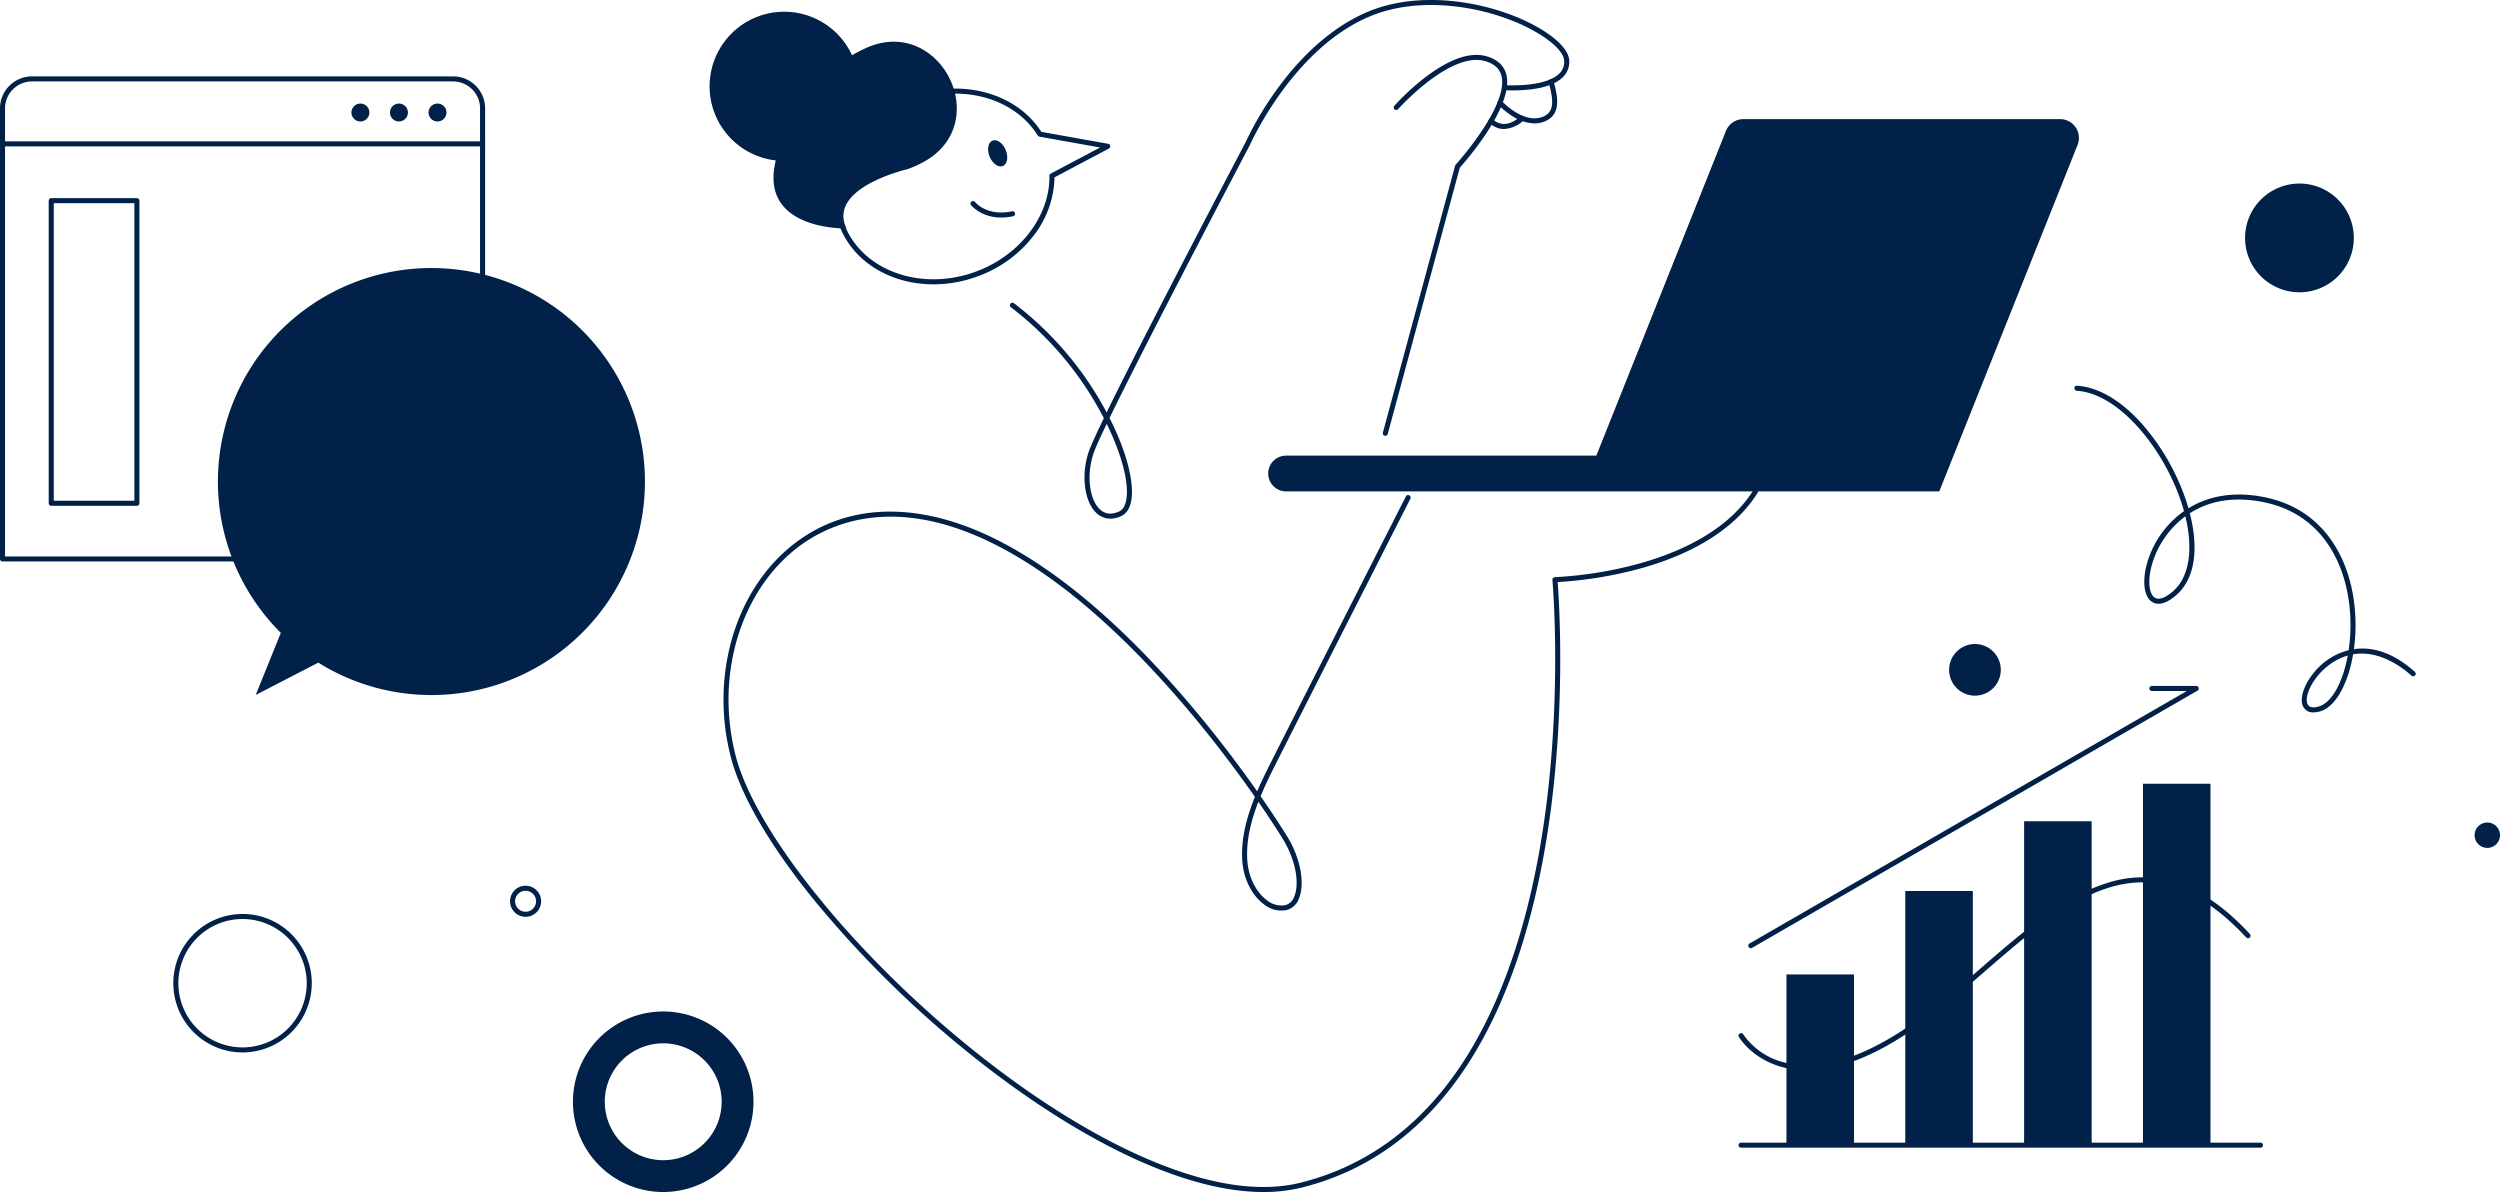
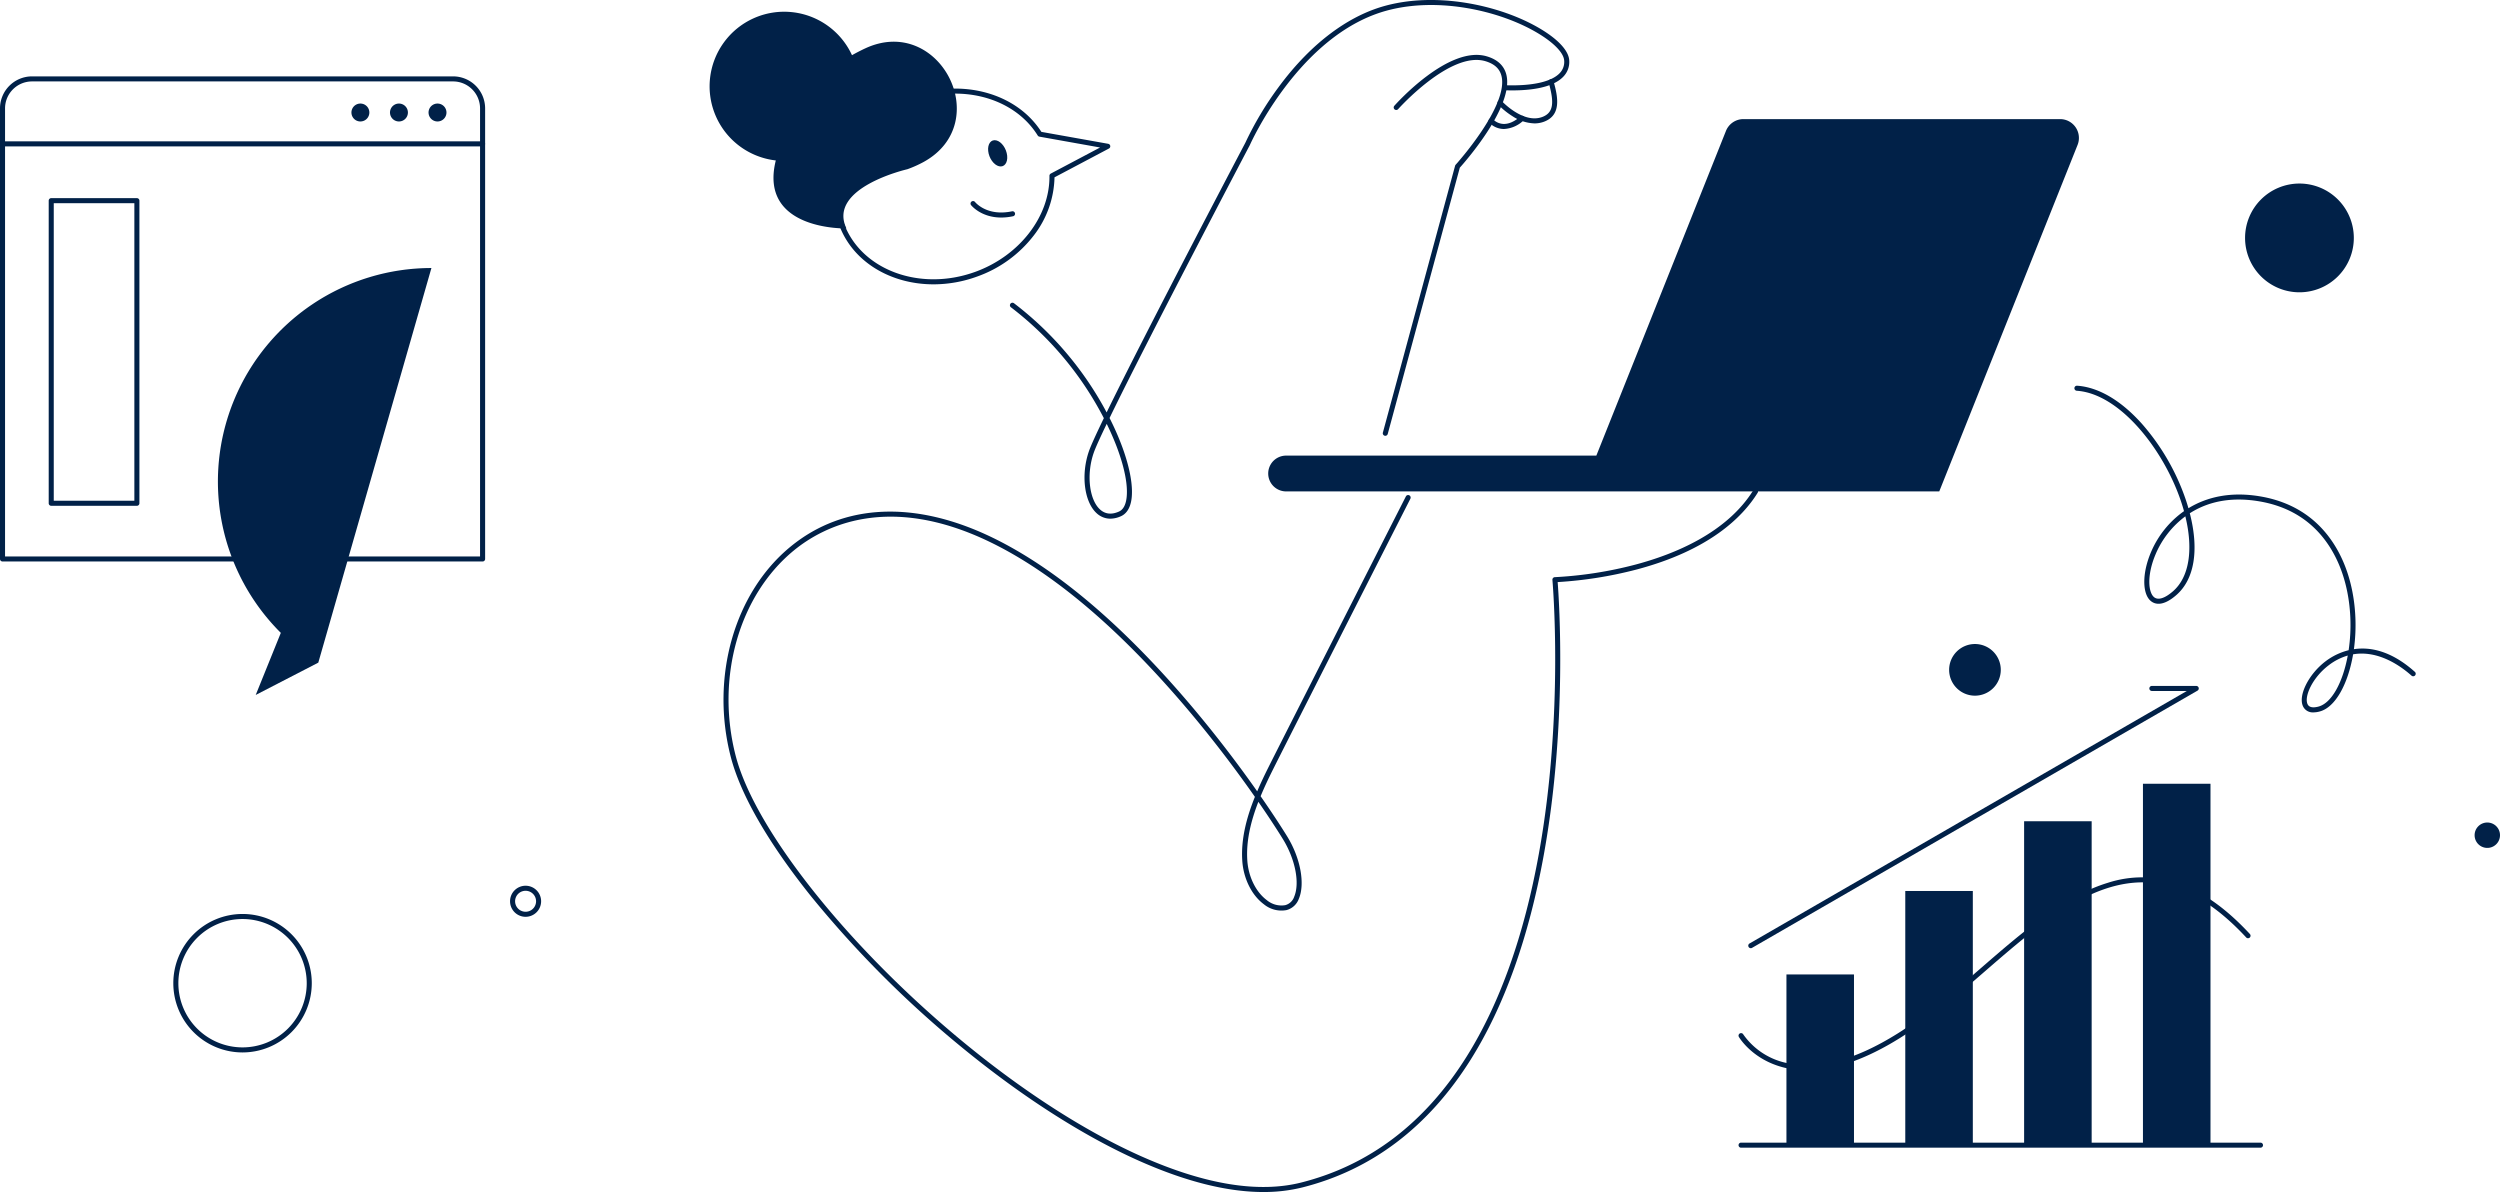
<svg xmlns="http://www.w3.org/2000/svg" width="800" height="381.446" viewBox="0 0 800 381.446">
  <defs>
    <clipPath id="clip-path">
      <rect id="Rectángulo_457" data-name="Rectángulo 457" width="800" height="381.446" transform="translate(0 0)" fill="#012148" />
    </clipPath>
  </defs>
  <g id="Grupo_405" data-name="Grupo 405" transform="translate(0 -0.004)">
    <g id="Grupo_404" data-name="Grupo 404" transform="translate(0 0.004)" clip-path="url(#clip-path)">
-       <path id="Trazado_1356" data-name="Trazado 1356" d="M631.156,1063.246a28.887,28.887,0,1,0,28.887,28.887,28.887,28.887,0,0,0-28.887-28.887m0,47.59a18.7,18.7,0,1,1,18.7-18.7,18.7,18.7,0,0,1-18.7,18.7" transform="translate(-418.926 -739.574)" fill="#012148" />
      <path id="Trazado_1357" data-name="Trazado 1357" d="M1479.592,129l-41.471,103.889h-99.274a5.728,5.728,0,0,0,0,11.456h209.007l44.26-110.875a6.028,6.028,0,0,0-5.6-8.263H1485.191a6.028,6.028,0,0,0-5.6,3.793" transform="translate(-927.291 -87.094)" fill="#012148" />
      <path id="Trazado_1358" data-name="Trazado 1358" d="M1813.594,248.786H1730.35a.808.808,0,1,1,0-1.616h82.7l39.51-98.012a.808.808,0,1,1,1.5.6l-39.713,98.518a.808.808,0,0,1-.749.506" transform="translate(-1203.035 -103.4)" fill="#012148" />
      <path id="Trazado_1359" data-name="Trazado 1359" d="M933.313,738.917c-11.422,0-24.585-3.266-39.31-9.768-17.878-7.9-37.591-20.471-57.01-36.367a338.566,338.566,0,0,1-48.385-48.424c-13.724-17.122-22.63-32.58-25.755-44.7-6.578-25.516,1.151-52.578,19.234-67.342,16.948-13.838,39.928-14.8,64.707-2.721,20.007,9.756,41.087,27.534,62.653,52.839,9.021,10.585,16.472,20.584,21.867,28.261,1.119-2.623,2.356-5.211,3.625-7.748,5.077-10.155,43.566-85.86,43.954-86.623a.808.808,0,0,1,1.441.732c-.388.763-38.874,76.463-43.949,86.614-1.405,2.811-2.771,5.683-3.975,8.592,5.3,7.625,8.35,12.616,8.6,13.024,4.164,6.852,5.659,14.986,3.636,19.78a5.748,5.748,0,0,1-3.986,3.641,8.845,8.845,0,0,1-7.219-1.88c-3.874-2.879-6.517-8.2-6.9-13.893-.46-6.9,1.35-13.79,4.038-20.47-5.41-7.742-13.045-18.047-22.364-28.981-21.421-25.135-42.326-42.776-62.132-52.435-32.624-15.909-53.46-5.25-62.976,2.52-17.6,14.373-25.115,40.77-18.691,65.687,6.163,23.9,36.428,61.851,73.6,92.279,19.308,15.805,38.893,28.3,56.64,36.14,20.1,8.876,37.175,11.637,50.757,8.2,21.787-5.506,39.568-19.025,52.849-40.181,10.662-16.984,18.47-38.9,23.207-65.134,8.081-44.751,4.355-87.095,4.316-87.517a.808.808,0,0,1,.783-.881,126.526,126.526,0,0,0,25.685-3.994c12.584-3.331,29.364-10.175,37.84-23.867a.808.808,0,1,1,1.374.851c-4.836,7.811-15.5,18.418-38.833,24.587a130.664,130.664,0,0,1-25.169,4c.48,6.21,3.084,45.609-4.4,87.076-4.773,26.447-12.654,48.56-23.426,65.724-13.51,21.528-31.622,35.289-53.83,40.9a50.891,50.891,0,0,1-12.5,1.476m-1.624-124.862c-2.392,6.175-3.952,12.5-3.534,18.768.349,5.231,2.743,10.1,6.248,12.7a7.274,7.274,0,0,0,5.892,1.6,4.149,4.149,0,0,0,2.859-2.694c1.834-4.346.384-11.876-3.527-18.312-.237-.39-3.043-4.984-7.937-12.067" transform="translate(-529.012 -357.47)" fill="#012148" />
      <path id="Trazado_1360" data-name="Trazado 1360" d="M795.612,24.118c-1.61.758-3.013,1.5-4.125,2.13a23.87,23.87,0,1,0-24.381,33.681c-5.613,22.537,22.6,21.754,22.6,21.754-6.208-13.062,19.488-18.94,19.488-18.94a36.479,36.479,0,0,0,5.122-2.281c23.1-12.6,5.1-47.557-18.7-36.343" transform="translate(-518.85 -8.586)" fill="#012148" />
      <path id="Trazado_1361" data-name="Trazado 1361" d="M908.516,155.766c-13.707,0-25.951-7.2-30.262-19.163-2.788-7.732-1.884-16.264,2.544-24.023a38.855,38.855,0,0,1,20.756-16.989c16.152-5.824,33.526-1.032,41.477,11.388l21.382,3.818a.808.808,0,0,1,.236,1.51l-17.414,9.217a31.478,31.478,0,0,1-6.668,18.647,39.552,39.552,0,0,1-18.2,13.142,40.876,40.876,0,0,1-13.848,2.454m6.951-61.023A39.463,39.463,0,0,0,902.1,97.112a37.242,37.242,0,0,0-19.9,16.269c-4.19,7.342-5.052,15.395-2.427,22.674,5.435,15.076,24.295,22.135,42.041,15.737,14.176-5.111,23.964-17.753,23.8-30.744a.808.808,0,0,1,.43-.724l15.773-8.348L942.4,108.507a.807.807,0,0,1-.544-.369c-5.333-8.579-15.394-13.4-26.385-13.4" transform="translate(-609.791 -64.78)" fill="#012148" />
      <path id="Trazado_1362" data-name="Trazado 1362" d="M1044.771,152.3c.241,2.285-.921,3.806-2.6,3.4s-3.229-2.593-3.47-4.878.921-3.806,2.6-3.4,3.229,2.593,3.47,4.878" transform="translate(-722.48 -102.497)" fill="#012148" />
      <path id="Trazado_1363" data-name="Trazado 1363" d="M1029.959,216.538c-6.42,0-9.519-3.809-9.669-4a.808.808,0,0,1,1.266-1c.154.192,3.873,4.688,11.841,3.014a.808.808,0,1,1,.332,1.581,18.284,18.284,0,0,1-3.77.409" transform="translate(-709.572 -146.928)" fill="#012148" />
      <path id="Trazado_1364" data-name="Trazado 1364" d="M1093.755,165.983a6.429,6.429,0,0,1-4.42-1.787c-3.969-3.659-5.021-12.392-2.4-19.881.612-1.748,2.317-5.475,4.746-10.5q-.688-1.331-1.433-2.67a105.605,105.605,0,0,0-28.294-32.809.808.808,0,1,1,.967-1.3,107.286,107.286,0,0,1,29.653,34.935c12.91-26.468,42.69-83.062,44.376-86.265a104.988,104.988,0,0,1,10.521-17.65C1158.96,12.416,1170.486,5.8,1178.132,3c18.282-6.686,41.9-1.267,54.847,7.226,4.754,3.12,7.461,6.341,7.621,9.071a6.747,6.747,0,0,1-1.943,5.3c-3.775,3.889-12,4.491-18.234,4.309a.808.808,0,0,1,.047-1.616c8.358.24,14.4-1.114,17.027-3.819a5.128,5.128,0,0,0,1.49-4.078c-.128-2.174-2.641-5.023-6.895-7.814-12.614-8.278-35.618-13.565-53.405-7.06-25.814,9.441-40.123,41.545-40.265,41.868-.008.018-.016.035-.025.052-.384.729-32.081,60.96-44.889,87.324,5.237,10.333,7.723,19.771,7.072,25.585-.42,3.76-2.089,5.251-3.415,5.841a8.376,8.376,0,0,1-3.411.792m-1.152-30.346c-2.116,4.4-3.59,7.646-4.139,9.213-2.388,6.812-1.506,14.957,1.966,18.158,1.654,1.526,3.7,1.763,6.079.705,1.367-.607,2.2-2.135,2.465-4.543.611-5.463-1.793-14.2-6.371-23.533" transform="translate(-738.451 -0.004)" fill="#012148" />
      <path id="Trazado_1365" data-name="Trazado 1365" d="M1454.365,179.606a.809.809,0,0,1-.781-1.02l23.11-85.387a.81.81,0,0,1,.182-.333c.173-.19,17.261-19.128,14.61-28.606-.622-2.22-2.291-3.7-5.1-4.535-11.2-3.306-27.753,15.16-27.919,15.347A.808.808,0,0,1,1457.254,74c.7-.795,17.413-19.421,29.586-15.824,3.344.988,5.43,2.889,6.2,5.65,2.792,9.98-13.088,28.032-14.839,29.982l-23.059,85.2a.809.809,0,0,1-.78.6" transform="translate(-1011.065 -40.147)" fill="#012148" />
      <path id="Trazado_1366" data-name="Trazado 1366" d="M1585.952,97.449a13.491,13.491,0,0,1-6.993-2.266,24.146,24.146,0,0,1-4.654-3.766.808.808,0,0,1,1.19-1.094c.069.075,6.988,7.483,13.107,5.005,3.294-1.336,3.8-4.308,1.866-10.967a.808.808,0,0,1,1.552-.451c1.589,5.472,2.348,10.823-2.811,12.915a8.6,8.6,0,0,1-3.257.623" transform="translate(-1094.907 -57.962)" fill="#012148" />
      <path id="Trazado_1367" data-name="Trazado 1367" d="M1569.666,125.933q-.252,0-.5-.019a6.536,6.536,0,0,1-4.272-2.051.808.808,0,0,1,1.231-1.048,4.979,4.979,0,0,0,3.19,1.489c1.755.121,3.643-.686,5.6-2.4a.808.808,0,0,1,1.064,1.217,9.759,9.759,0,0,1-6.317,2.812" transform="translate(-1088.375 -84.656)" fill="#012148" />
-       <path id="Trazado_1368" data-name="Trazado 1368" d="M297.391,281.751A68.319,68.319,0,0,0,249.2,398.5l-8.036,19.872,20.029-10.349a68.323,68.323,0,1,0,36.2-126.268" transform="translate(-159.336 -195.982)" fill="#012148" />
+       <path id="Trazado_1368" data-name="Trazado 1368" d="M297.391,281.751A68.319,68.319,0,0,0,249.2,398.5l-8.036,19.872,20.029-10.349" transform="translate(-159.336 -195.982)" fill="#012148" />
      <path id="Trazado_1369" data-name="Trazado 1369" d="M154.427,235.526H.808A.808.808,0,0,1,0,234.718V90.531a10.252,10.252,0,0,1,10.24-10.24H145a10.252,10.252,0,0,1,10.24,10.24V234.718a.808.808,0,0,1-.808.808M1.616,233.91h152V90.531A8.634,8.634,0,0,0,145,81.907H10.24a8.634,8.634,0,0,0-8.624,8.624Z" transform="translate(0 -55.85)" fill="#012148" />
      <path id="Trazado_1370" data-name="Trazado 1370" d="M154.427,150.2H.808a.808.808,0,0,1,0-1.616H154.427a.808.808,0,0,1,0,1.616" transform="translate(0 -103.351)" fill="#012148" />
      <path id="Trazado_1371" data-name="Trazado 1371" d="M79.415,306.736H52.006a.808.808,0,0,1-.808-.808V209.093a.808.808,0,0,1,.808-.808H79.415a.808.808,0,0,1,.808.808v96.835a.808.808,0,0,1-.808.808m-26.6-1.616H78.607V209.9H52.814Z" transform="translate(-35.612 -144.88)" fill="#012148" />
      <path id="Trazado_1372" data-name="Trazado 1372" d="M375.158,111.731a2.866,2.866,0,1,1-2.866-2.866,2.866,2.866,0,0,1,2.866,2.866" transform="translate(-256.965 -75.726)" fill="#012148" />
      <path id="Trazado_1373" data-name="Trazado 1373" d="M415.687,111.731a2.866,2.866,0,1,1-2.866-2.866,2.867,2.867,0,0,1,2.866,2.866" transform="translate(-285.156 -75.726)" fill="#012148" />
      <path id="Trazado_1374" data-name="Trazado 1374" d="M456.216,111.731a2.866,2.866,0,1,1-2.866-2.866,2.867,2.867,0,0,1,2.866,2.866" transform="translate(-313.347 -75.726)" fill="#012148" />
      <path id="Trazado_1375" data-name="Trazado 1375" d="M2257.094,509.984a3.421,3.421,0,0,1-3.329-1.883c-1.685-3.438,1.748-10.335,7.2-14.471a20.378,20.378,0,0,1,7.371-3.537,55.233,55.233,0,0,0,.542-10.454c-.268-6.228-1.7-15.32-7.021-23.26-5.032-7.514-12.337-12.175-21.711-13.853-8.517-1.525-16-.351-22.238,3.489-.133.081-.264.164-.4.248,3.018,11.7,1.516,21.1-4.3,26.173-4.068,3.543-6.584,3.078-7.977,2.065-2.989-2.173-3.05-8.958-.141-15.784a30.743,30.743,0,0,1,10.565-13.126q-.43-1.553-.967-3.153c-5.6-16.655-19.607-34.439-33.352-35.372a.808.808,0,0,1,.11-1.613c4.748.322,12.187,2.683,20.666,12.1a71.989,71.989,0,0,1,14.109,24.37q.466,1.386.854,2.737c5.917-3.633,13.69-5.455,23.356-3.725,9.823,1.758,17.483,6.652,22.769,14.544,5.527,8.252,7.017,17.655,7.293,24.09a56.888,56.888,0,0,1-.472,10.192c5.173-.772,11.9.46,19.51,7.259a.808.808,0,0,1-1.077,1.205c-3.251-2.905-10.489-8.22-18.687-6.823-1.632,9.549-5.678,16.946-10.66,18.287a7.794,7.794,0,0,1-2.017.3m10.964-18.194a18.455,18.455,0,0,0-6.112,3.127c-5.187,3.932-7.922,10.038-6.729,12.472.6,1.222,2.22,1.076,3.475.738,4.245-1.143,7.792-7.775,9.367-16.338m-51.968-44.548a29.38,29.38,0,0,0-9.509,12.107c-2.84,6.664-2.416,12.374-.4,13.843,1.3.945,3.418.243,5.966-1.977,5.165-4.5,6.546-13.263,3.939-23.973" transform="translate(-1516.773 -282.024)" fill="#012148" />
      <rect id="Rectángulo_453" data-name="Rectángulo 453" width="21.613" height="54.629" transform="translate(571.662 311.824)" fill="#012148" />
      <rect id="Rectángulo_454" data-name="Rectángulo 454" width="21.613" height="81.338" transform="translate(609.69 285.114)" fill="#012148" />
      <rect id="Rectángulo_455" data-name="Rectángulo 455" width="21.613" height="103.653" transform="translate(647.717 262.8)" fill="#012148" />
      <rect id="Rectángulo_456" data-name="Rectángulo 456" width="21.613" height="115.652" transform="translate(685.744 250.801)" fill="#012148" />
      <path id="Trazado_1376" data-name="Trazado 1376" d="M1994.548,1202.738H1828.336a.808.808,0,0,1,0-1.616h166.212a.808.808,0,1,1,0,1.616" transform="translate(-1271.192 -835.477)" fill="#012148" />
      <path id="Trazado_1377" data-name="Trazado 1377" d="M1849.4,983.984a30.229,30.229,0,0,1-7.209-.844c-10.128-2.478-14.379-9.536-14.556-9.836a.808.808,0,0,1,1.393-.82,22.638,22.638,0,0,0,13.59,9.1c9.958,2.419,22.006-.734,35.807-9.371,9.052-5.665,17.948-13.377,26.551-20.836,13.121-11.374,26.689-23.136,40.746-27.4a35.556,35.556,0,0,1,21.945-.007c7.946,2.574,15.623,7.933,23.468,16.381a.808.808,0,1,1-1.183,1.1c-31.693-34.127-57.06-12.135-83.917,11.148-8.65,7.5-17.594,15.253-26.753,20.984-11.062,6.923-21.077,10.405-29.882,10.405" transform="translate(-1271.191 -641.488)" fill="#012148" />
      <path id="Trazado_1378" data-name="Trazado 1378" d="M1838.556,804.953a.808.808,0,0,1-.405-1.508l139.936-80.8H1966.9a.808.808,0,1,1,0-1.616H1981.1a.808.808,0,0,1,.4,1.508l-142.547,82.311a.806.806,0,0,1-.4.108" transform="translate(-1278.3 -501.532)" fill="#012148" />
      <path id="Trazado_1379" data-name="Trazado 1379" d="M2065.415,685.246a8.264,8.264,0,1,1-8.263-8.263,8.263,8.263,0,0,1,8.263,8.263" transform="translate(-1425.165 -470.897)" fill="#012148" />
      <path id="Trazado_1380" data-name="Trazado 1380" d="M2394.773,210.344a17.4,17.4,0,1,1-17.4-17.4,17.4,17.4,0,0,1,17.4,17.4" transform="translate(-1641.55 -134.209)" fill="#012148" />
      <path id="Trazado_1381" data-name="Trazado 1381" d="M2601.26,868.687a4.062,4.062,0,1,0,4.062-4.062,4.062,4.062,0,0,0-4.062,4.062" transform="translate(-1809.384 -601.417)" fill="#012148" />
      <path id="Trazado_1382" data-name="Trazado 1382" d="M541.129,941.013a4.971,4.971,0,1,1,4.971-4.971,4.976,4.976,0,0,1-4.971,4.971m0-8.326a3.355,3.355,0,1,0,3.355,3.355,3.358,3.358,0,0,0-3.355-3.355" transform="translate(-372.941 -647.635)" fill="#012148" />
      <path id="Trazado_1383" data-name="Trazado 1383" d="M204.349,1005.064A22.154,22.154,0,1,1,226.5,982.91a22.179,22.179,0,0,1-22.154,22.154m0-42.692a20.538,20.538,0,1,0,20.538,20.538,20.561,20.561,0,0,0-20.538-20.538" transform="translate(-126.731 -668.284)" fill="#012148" />
    </g>
  </g>
</svg>